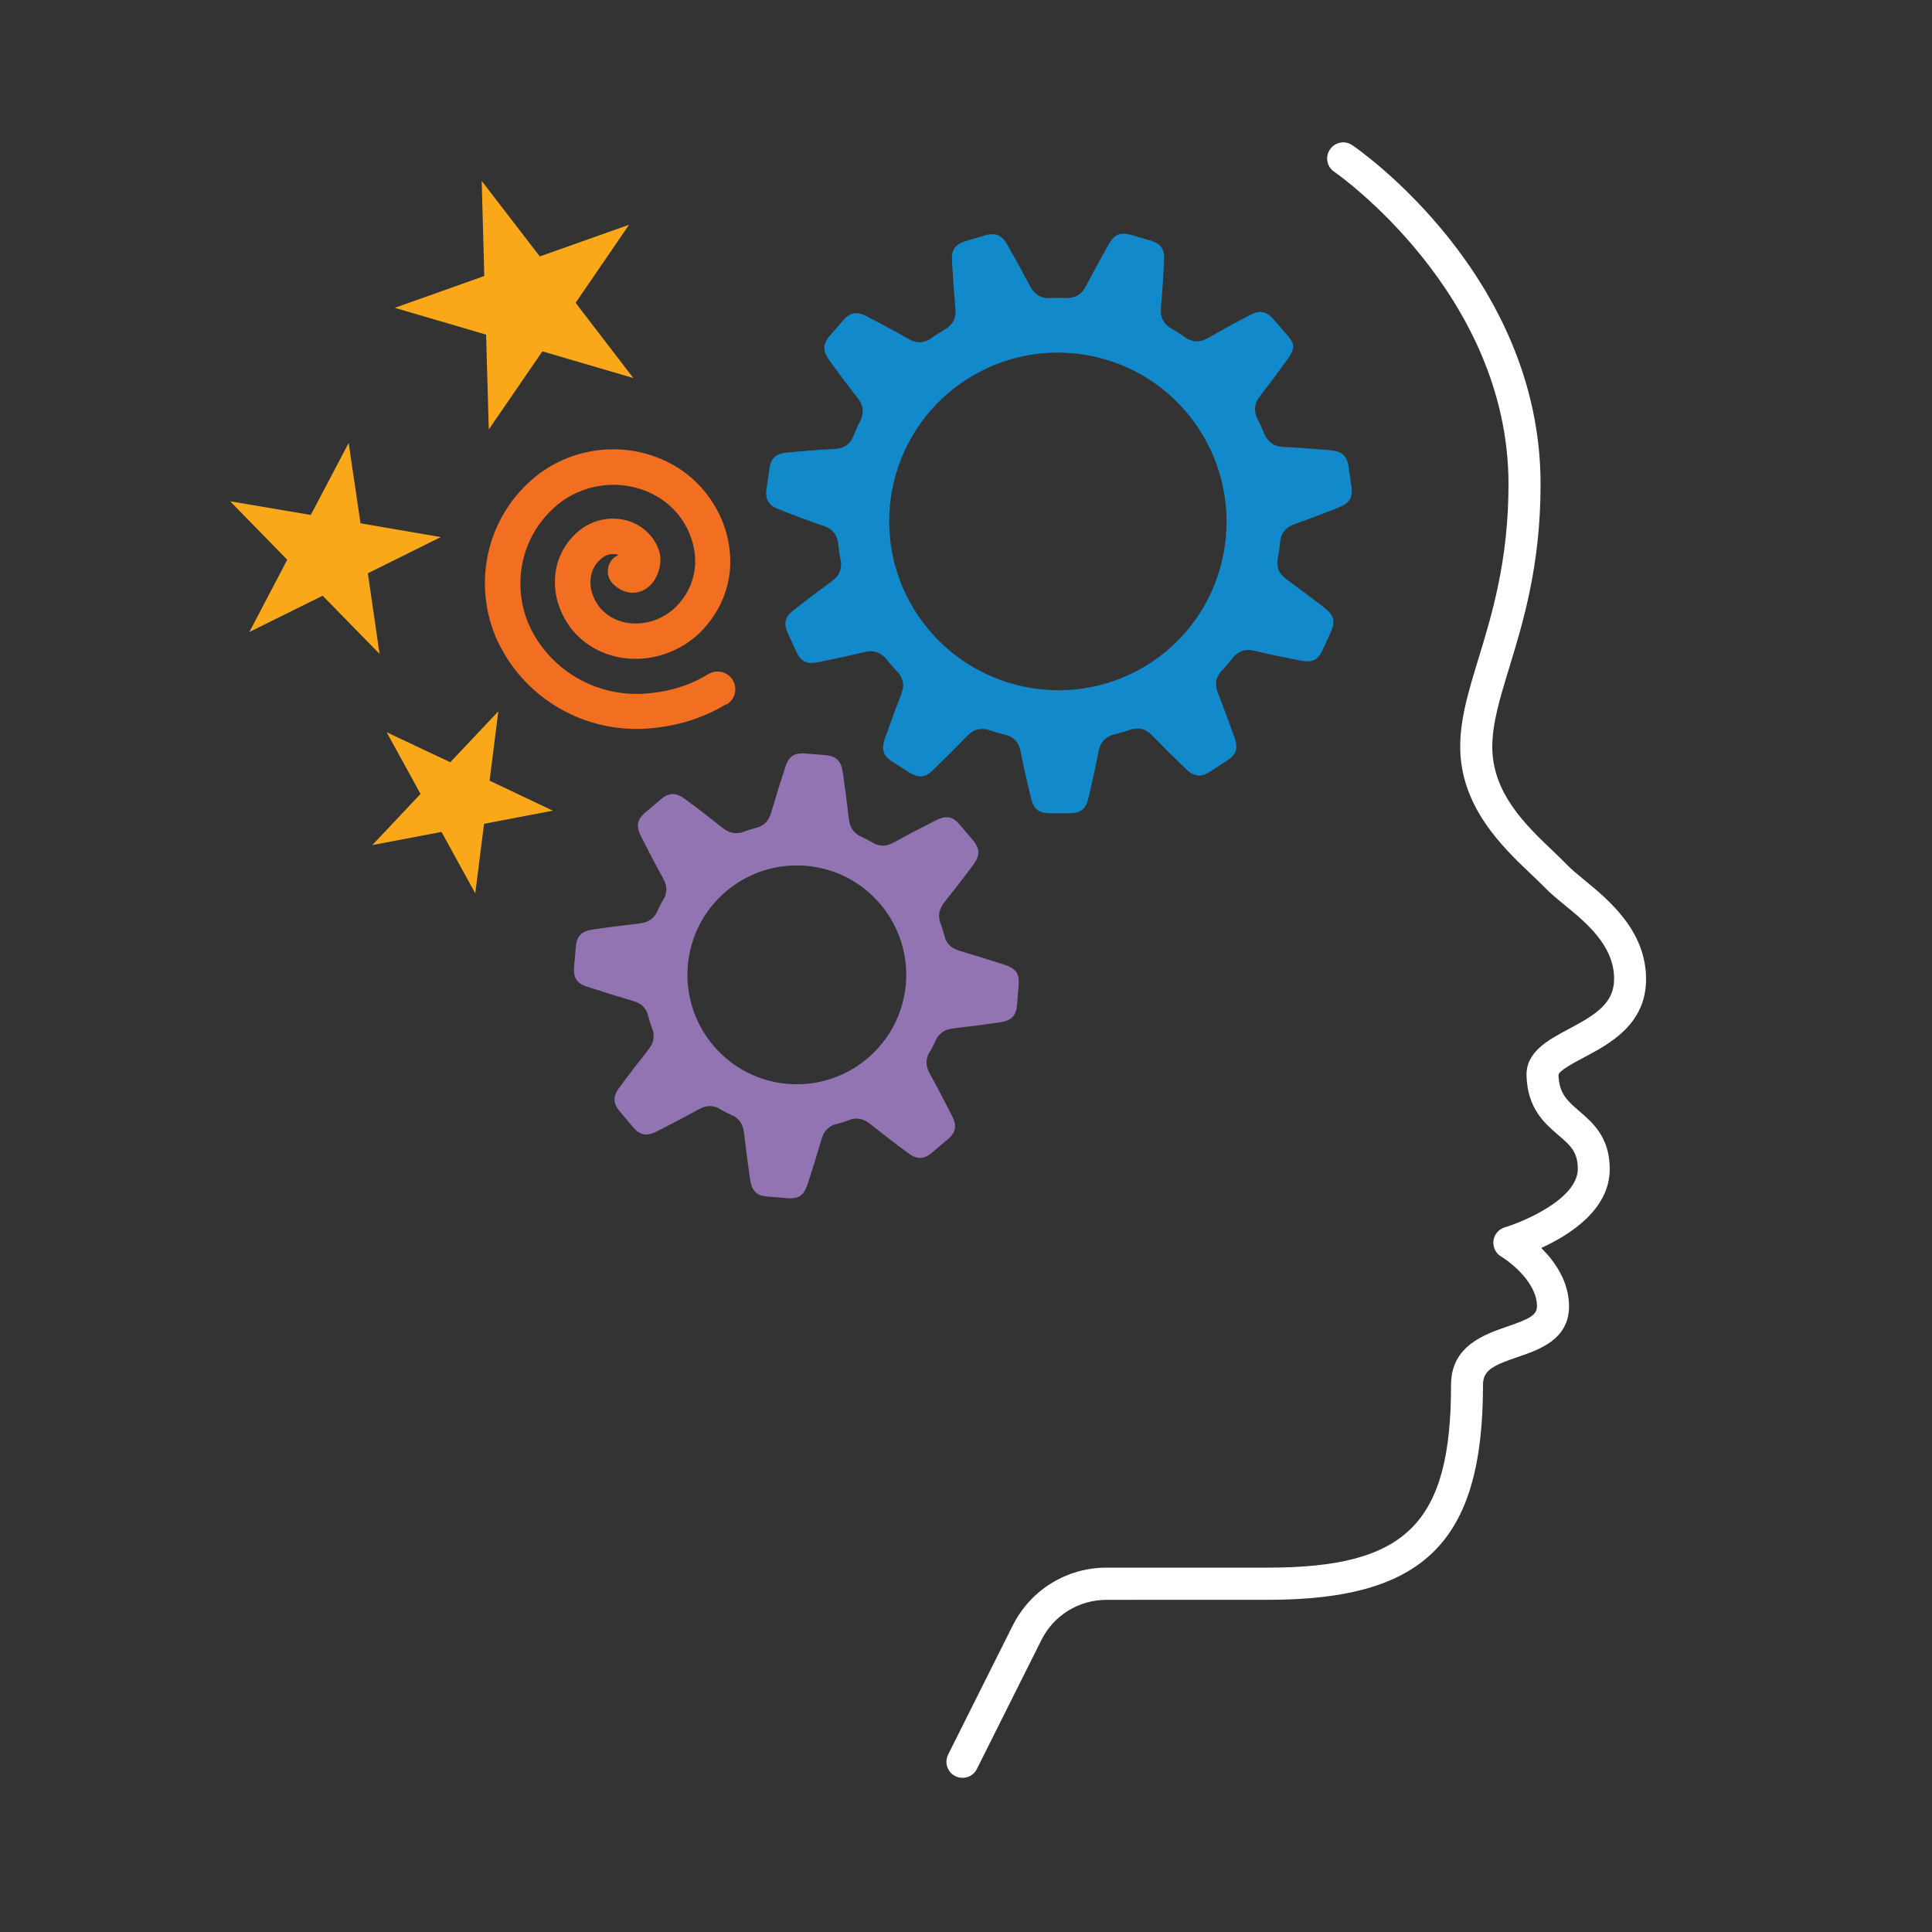
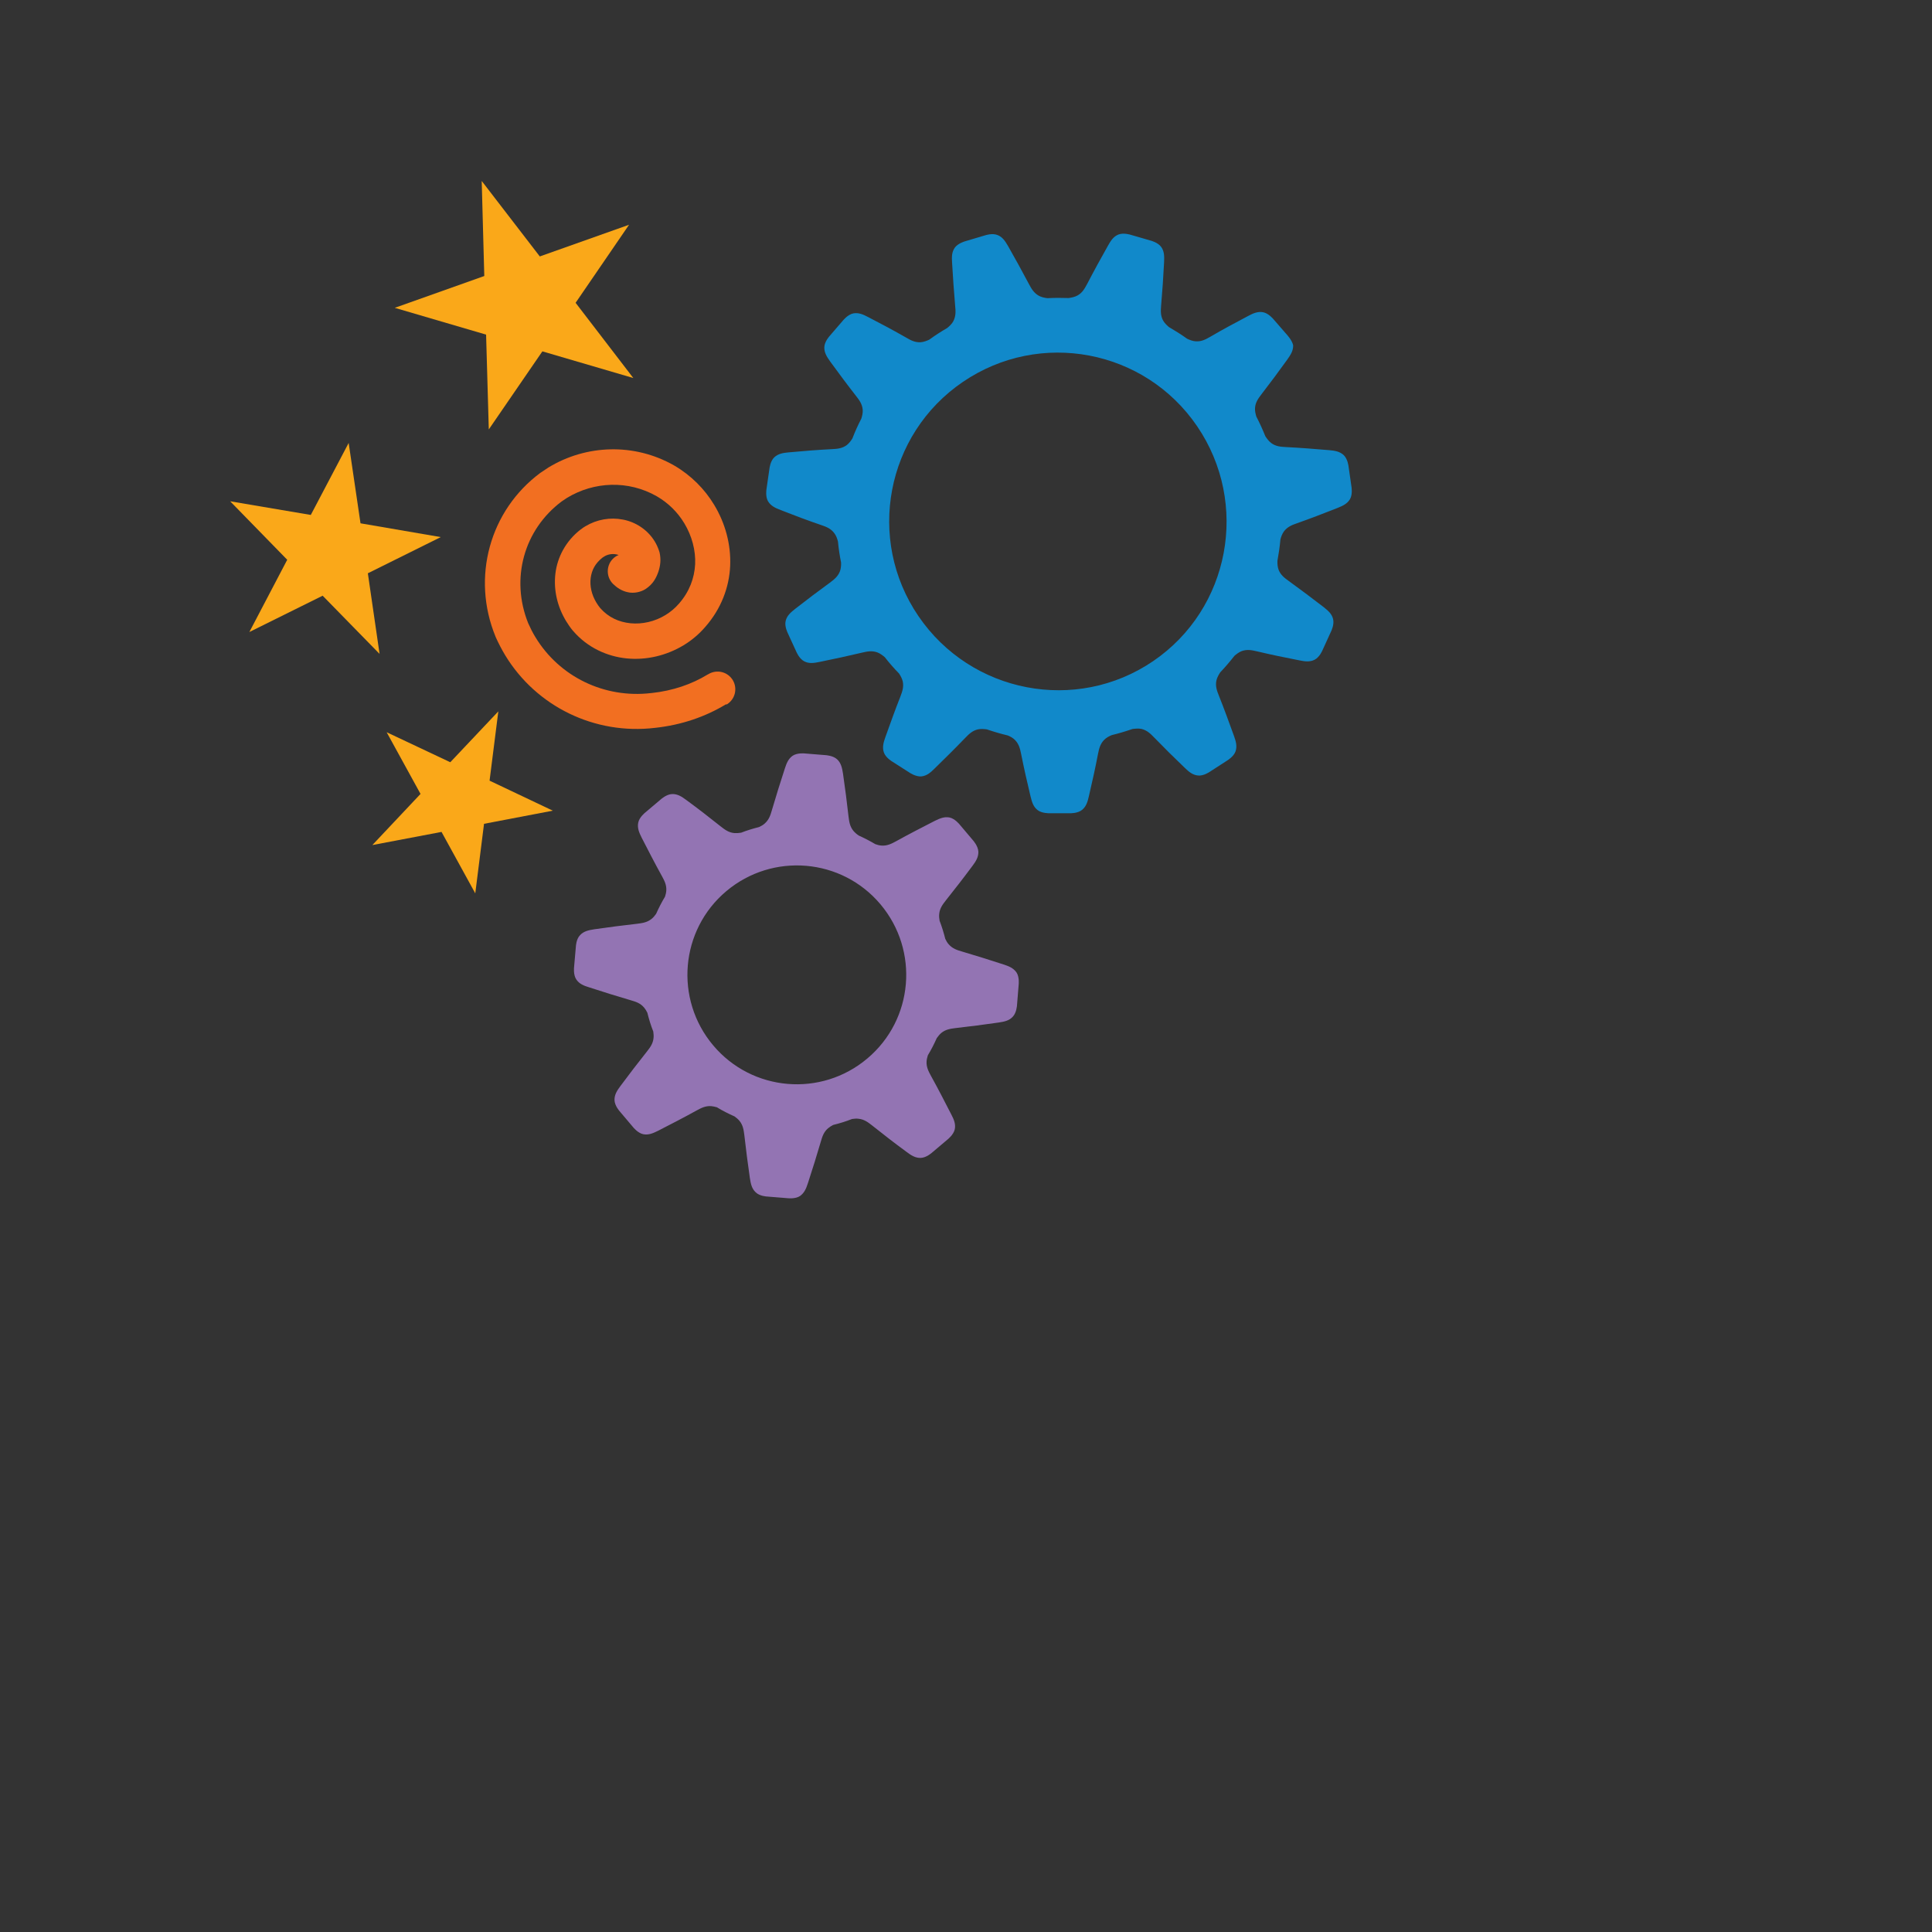
<svg xmlns="http://www.w3.org/2000/svg" version="1.1" id="Layer_1" x="0px" y="0px" viewBox="0 0 150 150" style="enable-background:new 0 0 150 150;" xml:space="preserve">
  <rect x="0" y="0" width="150" height="150" fill="#333333" stroke="none" />
  <style type="text/css">
	.face{fill:#FFFFFF;}
	.blue-gear{
		fill:#1189CA;
		animation: rotation 3.5s infinite linear;
        transform-origin: 82.187px 40.663px; 
	}
	.purple-gear{
		fill:#9374B3;
		animation: counter-rotation 3.5s infinite linear;
        transform-origin: 61.824px 75.745px; 
	}
	.orange-spiral{
		fill:#F26F21;
		transform-origin: 47.35px 45.73px; 
		animation: counter-rotation 3.5s infinite linear;

	}
	.star{fill:#FAA819;}
	@keyframes rotation {
    	from {transform: rotate(0deg);}
    	to   {transform: rotate(359deg);}
	}
	@keyframes counter-rotation {
    	from {transform: rotate(359deg);}
    	to   {transform: rotate(0deg);}
	}	

</style>
  <g>
-     <path class="face" d="M74.73,138.03c-0.19,0-0.38-0.04-0.56-0.13c-0.62-0.31-0.86-1.06-0.56-1.67l5.01-10.01   c1.39-2.78,4.19-4.51,7.3-4.51h12.53c10.76,0,14.21-3.45,14.21-14.21c0-3.02,2.63-3.91,4.37-4.51c1.75-0.6,2.3-0.89,2.3-1.58   c0-1.8-2.01-3.39-2.78-3.85c-0.42-0.25-0.66-0.73-0.6-1.23c0.06-0.49,0.41-0.9,0.88-1.04c1.47-0.44,5.67-2.21,5.67-4.54   c0-1.33-0.6-1.84-1.5-2.61c-1.07-0.92-2.4-2.06-2.48-4.6c-0.07-1.87,1.7-2.81,3.26-3.64c2.14-1.13,3.54-2.02,3.54-3.9   c0-2.59-2.17-4.37-3.92-5.8c-0.55-0.45-1.07-0.88-1.47-1.3c-0.31-0.32-0.67-0.66-1.06-1.03c-2.19-2.08-5.5-5.23-5.5-9.9   c0-2.2,0.66-4.35,1.42-6.84c1.04-3.4,2.33-7.62,2.33-13.53c0-14.85-13.4-24.18-13.54-24.27c-0.57-0.39-0.71-1.16-0.32-1.73   c0.39-0.57,1.16-0.72,1.73-0.33c0.6,0.41,14.62,10.18,14.62,26.33c0,6.28-1.35,10.7-2.44,14.26c-0.7,2.3-1.31,4.29-1.31,6.12   c0,3.61,2.62,6.1,4.72,8.1c0.42,0.4,0.8,0.77,1.13,1.11c0.3,0.31,0.75,0.68,1.26,1.1c1.92,1.58,4.83,3.96,4.83,7.73   c0,3.52-2.81,5.01-4.86,6.1c-0.68,0.36-1.95,1.03-1.94,1.35c0.05,1.45,0.71,2.02,1.62,2.8c1.05,0.91,2.36,2.03,2.36,4.5   c0,3.14-3.1,5.11-5.32,6.12c1.05,1.04,2.16,2.6,2.16,4.53c0,2.58-2.31,3.37-3.99,3.94c-1.91,0.65-2.69,1.03-2.69,2.15   c0,12.18-4.53,16.7-16.7,16.7H85.92c-2.16,0-4.11,1.2-5.07,3.13l-5.01,10.01C75.63,137.78,75.19,138.03,74.73,138.03z" />
    <path id="blueGear" class="blue-gear" d="M99.92,25.99l-1.06-1.22c0,0-0.37-0.45-0.8-0.53c-0.41-0.07-0.76,0.08-1.15,0.29   c-1.06,0.56-1.94,1.03-2.95,1.62c-0.35,0.2-0.68,0.38-1.12,0.35c-0.23-0.01-0.48-0.11-0.67-0.2c-0.46-0.33-0.94-0.63-1.42-0.91   c-0.16-0.14-0.34-0.31-0.45-0.51c-0.21-0.39-0.18-0.77-0.15-1.17c0.1-1.17,0.17-2.16,0.23-3.36c0.02-0.45,0.02-0.83-0.22-1.17   c-0.25-0.36-0.82-0.5-0.82-0.5l-1.55-0.45c0,0-0.55-0.18-0.96-0.02c-0.39,0.16-0.59,0.48-0.81,0.87c-0.59,1.05-1.07,1.92-1.61,2.96   c-0.19,0.35-0.37,0.69-0.75,0.9c-0.21,0.12-0.48,0.17-0.69,0.2c-0.55-0.02-1.09-0.02-1.64,0.01c-0.22-0.02-0.48-0.08-0.68-0.19   c-0.39-0.22-0.57-0.55-0.76-0.9c-0.55-1.04-1.03-1.91-1.62-2.95c-0.23-0.39-0.43-0.71-0.82-0.86c-0.41-0.17-0.96,0.02-0.96,0.02   l-1.55,0.46c0,0-0.56,0.15-0.81,0.5c-0.24,0.34-0.24,0.72-0.21,1.17c0.07,1.2,0.14,2.19,0.24,3.36c0.04,0.4,0.06,0.78-0.14,1.17   c-0.11,0.21-0.3,0.39-0.47,0.53c-0.48,0.28-0.95,0.58-1.4,0.91c-0.19,0.09-0.43,0.18-0.66,0.2c-0.44,0.03-0.78-0.15-1.12-0.35   c-1.02-0.58-1.89-1.05-2.96-1.6c-0.4-0.21-0.74-0.36-1.15-0.29c-0.43,0.08-0.8,0.54-0.8,0.54l-1.05,1.22c0,0-0.4,0.43-0.41,0.87   c-0.01,0.42,0.19,0.73,0.45,1.1c0.71,0.97,1.3,1.77,2.02,2.69c0.25,0.32,0.47,0.62,0.51,1.06c0.02,0.23-0.04,0.49-0.11,0.7   c-0.26,0.5-0.49,1.01-0.69,1.53c-0.11,0.18-0.26,0.38-0.44,0.52c-0.36,0.26-0.73,0.29-1.13,0.31c-1.17,0.06-2.16,0.14-3.36,0.25   c-0.45,0.04-0.82,0.1-1.13,0.38c-0.32,0.3-0.38,0.88-0.38,0.88l-0.23,1.59c0,0-0.1,0.58,0.12,0.95c0.22,0.36,0.56,0.52,0.98,0.68   c1.12,0.44,2.05,0.79,3.16,1.17c0.38,0.13,0.73,0.26,1,0.62c0.15,0.19,0.24,0.45,0.29,0.66c0.05,0.54,0.13,1.08,0.24,1.62   c0.01,0.22-0.01,0.48-0.09,0.69c-0.16,0.41-0.46,0.64-0.78,0.88c-0.95,0.69-1.74,1.29-2.69,2.03c-0.35,0.28-0.64,0.52-0.74,0.93   c-0.11,0.42,0.16,0.95,0.16,0.95l0.67,1.46c0,0,0.22,0.54,0.62,0.74c0.37,0.19,0.75,0.13,1.19,0.04c1.18-0.24,2.15-0.45,3.29-0.72   c0.39-0.09,0.76-0.17,1.18-0.02c0.22,0.08,0.43,0.24,0.59,0.38c0.34,0.44,0.71,0.86,1.1,1.26c0.12,0.18,0.24,0.4,0.29,0.62   c0.09,0.43-0.04,0.79-0.18,1.16c-0.43,1.09-0.76,2.02-1.17,3.16c-0.15,0.42-0.25,0.79-0.12,1.18c0.14,0.42,0.64,0.71,0.64,0.71   l1.36,0.87c0,0,0.48,0.33,0.92,0.29c0.42-0.05,0.7-0.29,1.02-0.61c0.86-0.84,1.57-1.54,2.38-2.38c0.28-0.29,0.55-0.56,0.98-0.66   c0.22-0.05,0.49-0.03,0.7,0c0.53,0.18,1.07,0.34,1.62,0.47c0.2,0.08,0.42,0.2,0.57,0.36c0.31,0.32,0.39,0.69,0.47,1.08   c0.23,1.15,0.45,2.12,0.73,3.29c0.11,0.44,0.21,0.8,0.54,1.06c0.34,0.27,0.93,0.25,0.93,0.25l1.61,0c0,0,0.58,0.02,0.92-0.26   c0.32-0.26,0.43-0.62,0.53-1.06c0.27-1.17,0.49-2.14,0.71-3.29c0.08-0.39,0.16-0.76,0.47-1.08c0.16-0.17,0.4-0.3,0.61-0.38   c0.54-0.13,1.07-0.29,1.59-0.47c0.21-0.03,0.47-0.05,0.69-0.01c0.43,0.1,0.7,0.36,0.98,0.65c0.82,0.84,1.52,1.54,2.39,2.37   c0.32,0.31,0.61,0.56,1.03,0.6c0.44,0.05,0.92-0.29,0.92-0.29l1.36-0.88c0,0,0.5-0.3,0.64-0.71c0.13-0.4,0.03-0.76-0.12-1.18   c-0.41-1.13-0.75-2.07-1.18-3.15c-0.15-0.37-0.28-0.73-0.19-1.16c0.05-0.23,0.18-0.46,0.3-0.64c0.19-0.2,0.37-0.4,0.55-0.61   c0.19-0.22,0.37-0.44,0.55-0.67c0.16-0.14,0.36-0.29,0.57-0.37c0.42-0.15,0.79-0.07,1.18,0.02c1.14,0.27,2.11,0.47,3.29,0.7   c0.44,0.09,0.82,0.14,1.19-0.05c0.39-0.2,0.61-0.74,0.61-0.74l0.67-1.47c0,0,0.26-0.52,0.15-0.95c-0.1-0.41-0.39-0.65-0.74-0.93   c-0.95-0.73-1.75-1.33-2.7-2.02c-0.32-0.23-0.63-0.46-0.79-0.87c-0.08-0.22-0.1-0.48-0.09-0.7c0.1-0.55,0.18-1.09,0.23-1.65   c0.05-0.21,0.14-0.45,0.28-0.64c0.27-0.35,0.62-0.49,1-0.62c1.1-0.39,2.03-0.75,3.15-1.19c0.42-0.17,0.76-0.33,0.97-0.68   c0.22-0.38,0.12-0.95,0.12-0.95l-0.23-1.6c0,0-0.06-0.58-0.38-0.88c-0.31-0.28-0.68-0.34-1.13-0.38c-1.2-0.1-2.19-0.18-3.36-0.24   c-0.4-0.02-0.78-0.05-1.13-0.31c-0.19-0.14-0.34-0.35-0.46-0.53c-0.21-0.52-0.44-1.03-0.7-1.53c-0.06-0.2-0.12-0.45-0.1-0.67   c0.03-0.44,0.26-0.74,0.5-1.06c0.72-0.93,1.31-1.73,2.01-2.7c0.26-0.37,0.46-0.68,0.45-1.1C100.32,26.42,99.92,25.99,99.92,25.99z    M89.53,51.33c-5.98,4.07-14.14,2.49-18.22-3.49c-4.07-5.97-2.53-14.12,3.45-18.19c5.98-4.07,14.12-2.53,18.19,3.45   C97.02,39.09,95.5,47.26,89.53,51.33z" />
    <path id="purpleGear" class="purple-gear" d="M75.55,65.25l-1.04-1.23c0,0-0.36-0.46-0.79-0.55c-0.41-0.08-0.75,0.07-1.16,0.27c-1.07,0.55-1.95,1-2.98,1.57   c-0.35,0.19-0.69,0.37-1.13,0.34c-0.16-0.01-0.33-0.05-0.49-0.11c-0.42-0.25-0.85-0.47-1.29-0.67c-0.15-0.1-0.3-0.23-0.41-0.36   c-0.28-0.34-0.33-0.72-0.38-1.11c-0.13-1.17-0.26-2.15-0.43-3.34c-0.07-0.44-0.15-0.82-0.45-1.1c-0.31-0.3-0.89-0.33-0.89-0.33   l-1.61-0.13c0,0-0.58-0.07-0.95,0.17c-0.34,0.23-0.48,0.58-0.62,1.01c-0.37,1.14-0.67,2.09-1,3.22c-0.11,0.38-0.22,0.74-0.56,1.04   c-0.12,0.11-0.28,0.2-0.43,0.27c-0.47,0.12-0.94,0.26-1.4,0.44c-0.18,0.03-0.36,0.04-0.53,0.03c-0.44-0.04-0.74-0.27-1.06-0.52   c-0.92-0.73-1.7-1.34-2.67-2.05c-0.36-0.27-0.68-0.47-1.09-0.46c-0.44,0.01-0.87,0.4-0.87,0.4l-1.23,1.04c0,0-0.46,0.36-0.54,0.79   c-0.08,0.41,0.07,0.76,0.27,1.16c0.55,1.07,1,1.95,1.57,2.98c0.19,0.35,0.37,0.68,0.34,1.13c-0.01,0.15-0.05,0.32-0.1,0.47   c-0.26,0.43-0.49,0.88-0.69,1.33c-0.1,0.14-0.22,0.29-0.35,0.39c-0.34,0.28-0.72,0.33-1.11,0.38c-1.17,0.13-2.15,0.26-3.34,0.43   c-0.45,0.07-0.82,0.15-1.1,0.45c-0.31,0.31-0.33,0.89-0.33,0.89l-0.14,1.61c0,0-0.07,0.58,0.17,0.94c0.23,0.35,0.58,0.49,1.01,0.62   c1.14,0.37,2.09,0.67,3.22,1c0.38,0.11,0.74,0.22,1.03,0.56c0.1,0.12,0.19,0.26,0.26,0.41c0.12,0.49,0.27,0.98,0.46,1.46   c0.02,0.17,0.04,0.34,0.02,0.5c-0.04,0.44-0.27,0.74-0.52,1.06c-0.73,0.92-1.33,1.7-2.05,2.67c-0.27,0.36-0.47,0.68-0.46,1.09   c0.01,0.44,0.4,0.87,0.4,0.87l1.04,1.23c0,0,0.36,0.46,0.79,0.55c0.41,0.08,0.76-0.07,1.16-0.27c1.07-0.55,1.95-1,2.98-1.57   c0.35-0.19,0.69-0.37,1.13-0.34c0.14,0.01,0.3,0.05,0.45,0.09c0.44,0.27,0.9,0.5,1.37,0.71c0.14,0.1,0.28,0.22,0.38,0.34   c0.28,0.34,0.33,0.72,0.38,1.11c0.13,1.16,0.26,2.15,0.43,3.34c0.07,0.45,0.15,0.82,0.45,1.1c0.31,0.31,0.89,0.33,0.89,0.33   l1.61,0.13c0,0,0.58,0.07,0.94-0.17c0.34-0.24,0.48-0.58,0.62-1.01c0.37-1.14,0.67-2.09,1-3.22c0.11-0.38,0.22-0.74,0.56-1.03   c0.12-0.1,0.26-0.19,0.4-0.26c0.49-0.12,0.98-0.27,1.46-0.46c0.17-0.03,0.35-0.04,0.5-0.02c0.44,0.04,0.74,0.27,1.06,0.52   c0.92,0.73,1.7,1.34,2.67,2.05c0.36,0.27,0.68,0.48,1.1,0.47c0.44-0.01,0.87-0.4,0.87-0.4l1.23-1.04c0,0,0.46-0.36,0.55-0.79   c0.08-0.41-0.07-0.76-0.28-1.16c-0.55-1.07-1-1.95-1.57-2.98c-0.19-0.35-0.37-0.69-0.34-1.13c0.01-0.15,0.05-0.31,0.1-0.47   c0.26-0.43,0.49-0.88,0.69-1.33c0.1-0.14,0.22-0.29,0.35-0.4c0.34-0.28,0.72-0.33,1.11-0.38c1.16-0.13,2.15-0.26,3.34-0.43   c0.45-0.07,0.82-0.14,1.1-0.45c0.3-0.31,0.33-0.89,0.33-0.89l0.13-1.61c0,0,0.07-0.58-0.17-0.94c-0.24-0.34-0.58-0.48-1.01-0.62   c-1.14-0.37-2.09-0.67-3.21-1c-0.38-0.11-0.74-0.22-1.04-0.56c-0.11-0.12-0.2-0.28-0.27-0.43c-0.12-0.47-0.26-0.94-0.44-1.4   c-0.03-0.17-0.05-0.36-0.03-0.53c0.04-0.44,0.27-0.74,0.52-1.06c0.73-0.92,1.34-1.7,2.06-2.67c0.27-0.36,0.47-0.68,0.46-1.1   C75.94,65.68,75.55,65.25,75.55,65.25z M67.34,82.18c-3.59,3.03-8.95,2.57-11.97-1.02c-3.02-3.59-2.57-8.95,1.02-11.97   c3.59-3.02,8.95-2.57,11.97,1.02C71.38,73.8,70.93,79.16,67.34,82.18z" />
    <path id="orangeSpiral" class="orange-spiral" d="M56.35,54.69L56.35,54.69c-1.59,0.96-3.44,1.6-5.49,1.82l0,0l0,0c-4.68,0.56-9.22-1.65-11.64-5.64l0,0   c0,0,0,0,0,0l0,0c-0.27-0.45-0.52-0.93-0.74-1.42l0,0l-0.01-0.03c-1.88-4.58-0.46-9.79,3.5-12.72l0,0l0.02-0.01   c0.2-0.14,0.4-0.27,0.6-0.4l0,0c2.9-1.76,6.63-1.93,9.75-0.15l0,0c1.31,0.76,2.37,1.83,3.11,3.06l0,0   c0.86,1.42,1.31,3.07,1.24,4.73l0,0c-0.07,1.66-0.7,3.34-1.93,4.74l0,0l0,0c-0.49,0.57-1.06,1.05-1.69,1.43l0,0   c-1.33,0.8-2.88,1.17-4.41,1.02l0,0c-1.52-0.15-3.05-0.84-4.16-2.13l0,0l-0.02-0.02c-0.2-0.24-0.37-0.49-0.53-0.75l0,0   c-0.67-1.11-0.98-2.39-0.83-3.68l0,0c0.15-1.28,0.81-2.54,1.96-3.43l0,0l0.02-0.01c0.11-0.09,0.23-0.17,0.35-0.24l0,0   c0.9-0.54,1.93-0.71,2.91-0.52l0,0c0.96,0.18,1.9,0.76,2.47,1.69l0,0c0.14,0.23,0.25,0.47,0.34,0.74l0,0l0.04,0.13   c0.12,0.56,0.06,1.01-0.09,1.48l0,0c-0.16,0.45-0.39,0.96-1.01,1.36l0,0c-0.36,0.23-0.9,0.35-1.37,0.24l0,0   c-0.48-0.1-0.85-0.36-1.14-0.64l0,0c-0.54-0.53-0.55-1.4-0.03-1.94l0,0c0.13-0.14,0.29-0.24,0.46-0.31l0,0   c-0.06-0.02-0.12-0.04-0.19-0.05l0,0c-0.3-0.06-0.66-0.01-0.95,0.18l0,0c-0.04,0.02-0.07,0.04-0.11,0.07l0,0   c-0.58,0.46-0.84,0.98-0.92,1.59l0,0c-0.08,0.61,0.07,1.3,0.45,1.92l0,0c0.09,0.14,0.18,0.28,0.29,0.41l0,0   c0.63,0.72,1.45,1.09,2.35,1.18l0,0c0.91,0.09,1.89-0.13,2.72-0.64l0,0c0.39-0.24,0.74-0.53,1.04-0.88l0,0l0.01-0.01   c0.81-0.93,1.19-1.97,1.25-3.05l0,0c0.05-1.08-0.25-2.2-0.84-3.18l0,0c-0.51-0.85-1.24-1.58-2.14-2.1l0,0   c-2.21-1.26-4.86-1.15-6.96,0.12l0,0c-0.14,0.09-0.28,0.18-0.42,0.28l0,0c-2.94,2.2-3.99,6.01-2.6,9.46l0,0   c0.17,0.38,0.35,0.74,0.56,1.08l0,0c1.86,3.07,5.35,4.77,8.98,4.34l0,0l0.02,0c1.68-0.18,3.14-0.69,4.37-1.44l0,0l0.06-0.03   c0.65-0.39,1.49-0.19,1.89,0.46c0.39,0.65,0.19,1.49-0.46,1.89L56.35,54.69z" />
    <g>
      <path class="star" d="M36.9,69.36l-2.62-4.77l-5.37,1.02l3.74-3.97l-2.63-4.79l4.94,2.33l3.73-3.95l-0.68,5.38l4.91,2.33    l-5.34,1.02L36.9,69.36z" />
    </g>
    <g>
      <path class="star" d="M29.47,50.77l-4.42-4.52l-5.69,2.82l2.94-5.61l-4.43-4.54l6.26,1.06l2.94-5.59l0.92,6.24l6.23,1.07    l-5.66,2.81L29.47,50.77z" />
    </g>
    <g>
      <path class="star" d="M37.95,33.34l-0.21-7.36l-7.09-2.08l6.95-2.47l-0.2-7.38l4.51,5.86l6.93-2.46l-4.15,6.06l4.48,5.84    l-7.06-2.07L37.95,33.34z" />
    </g>
  </g>
</svg>